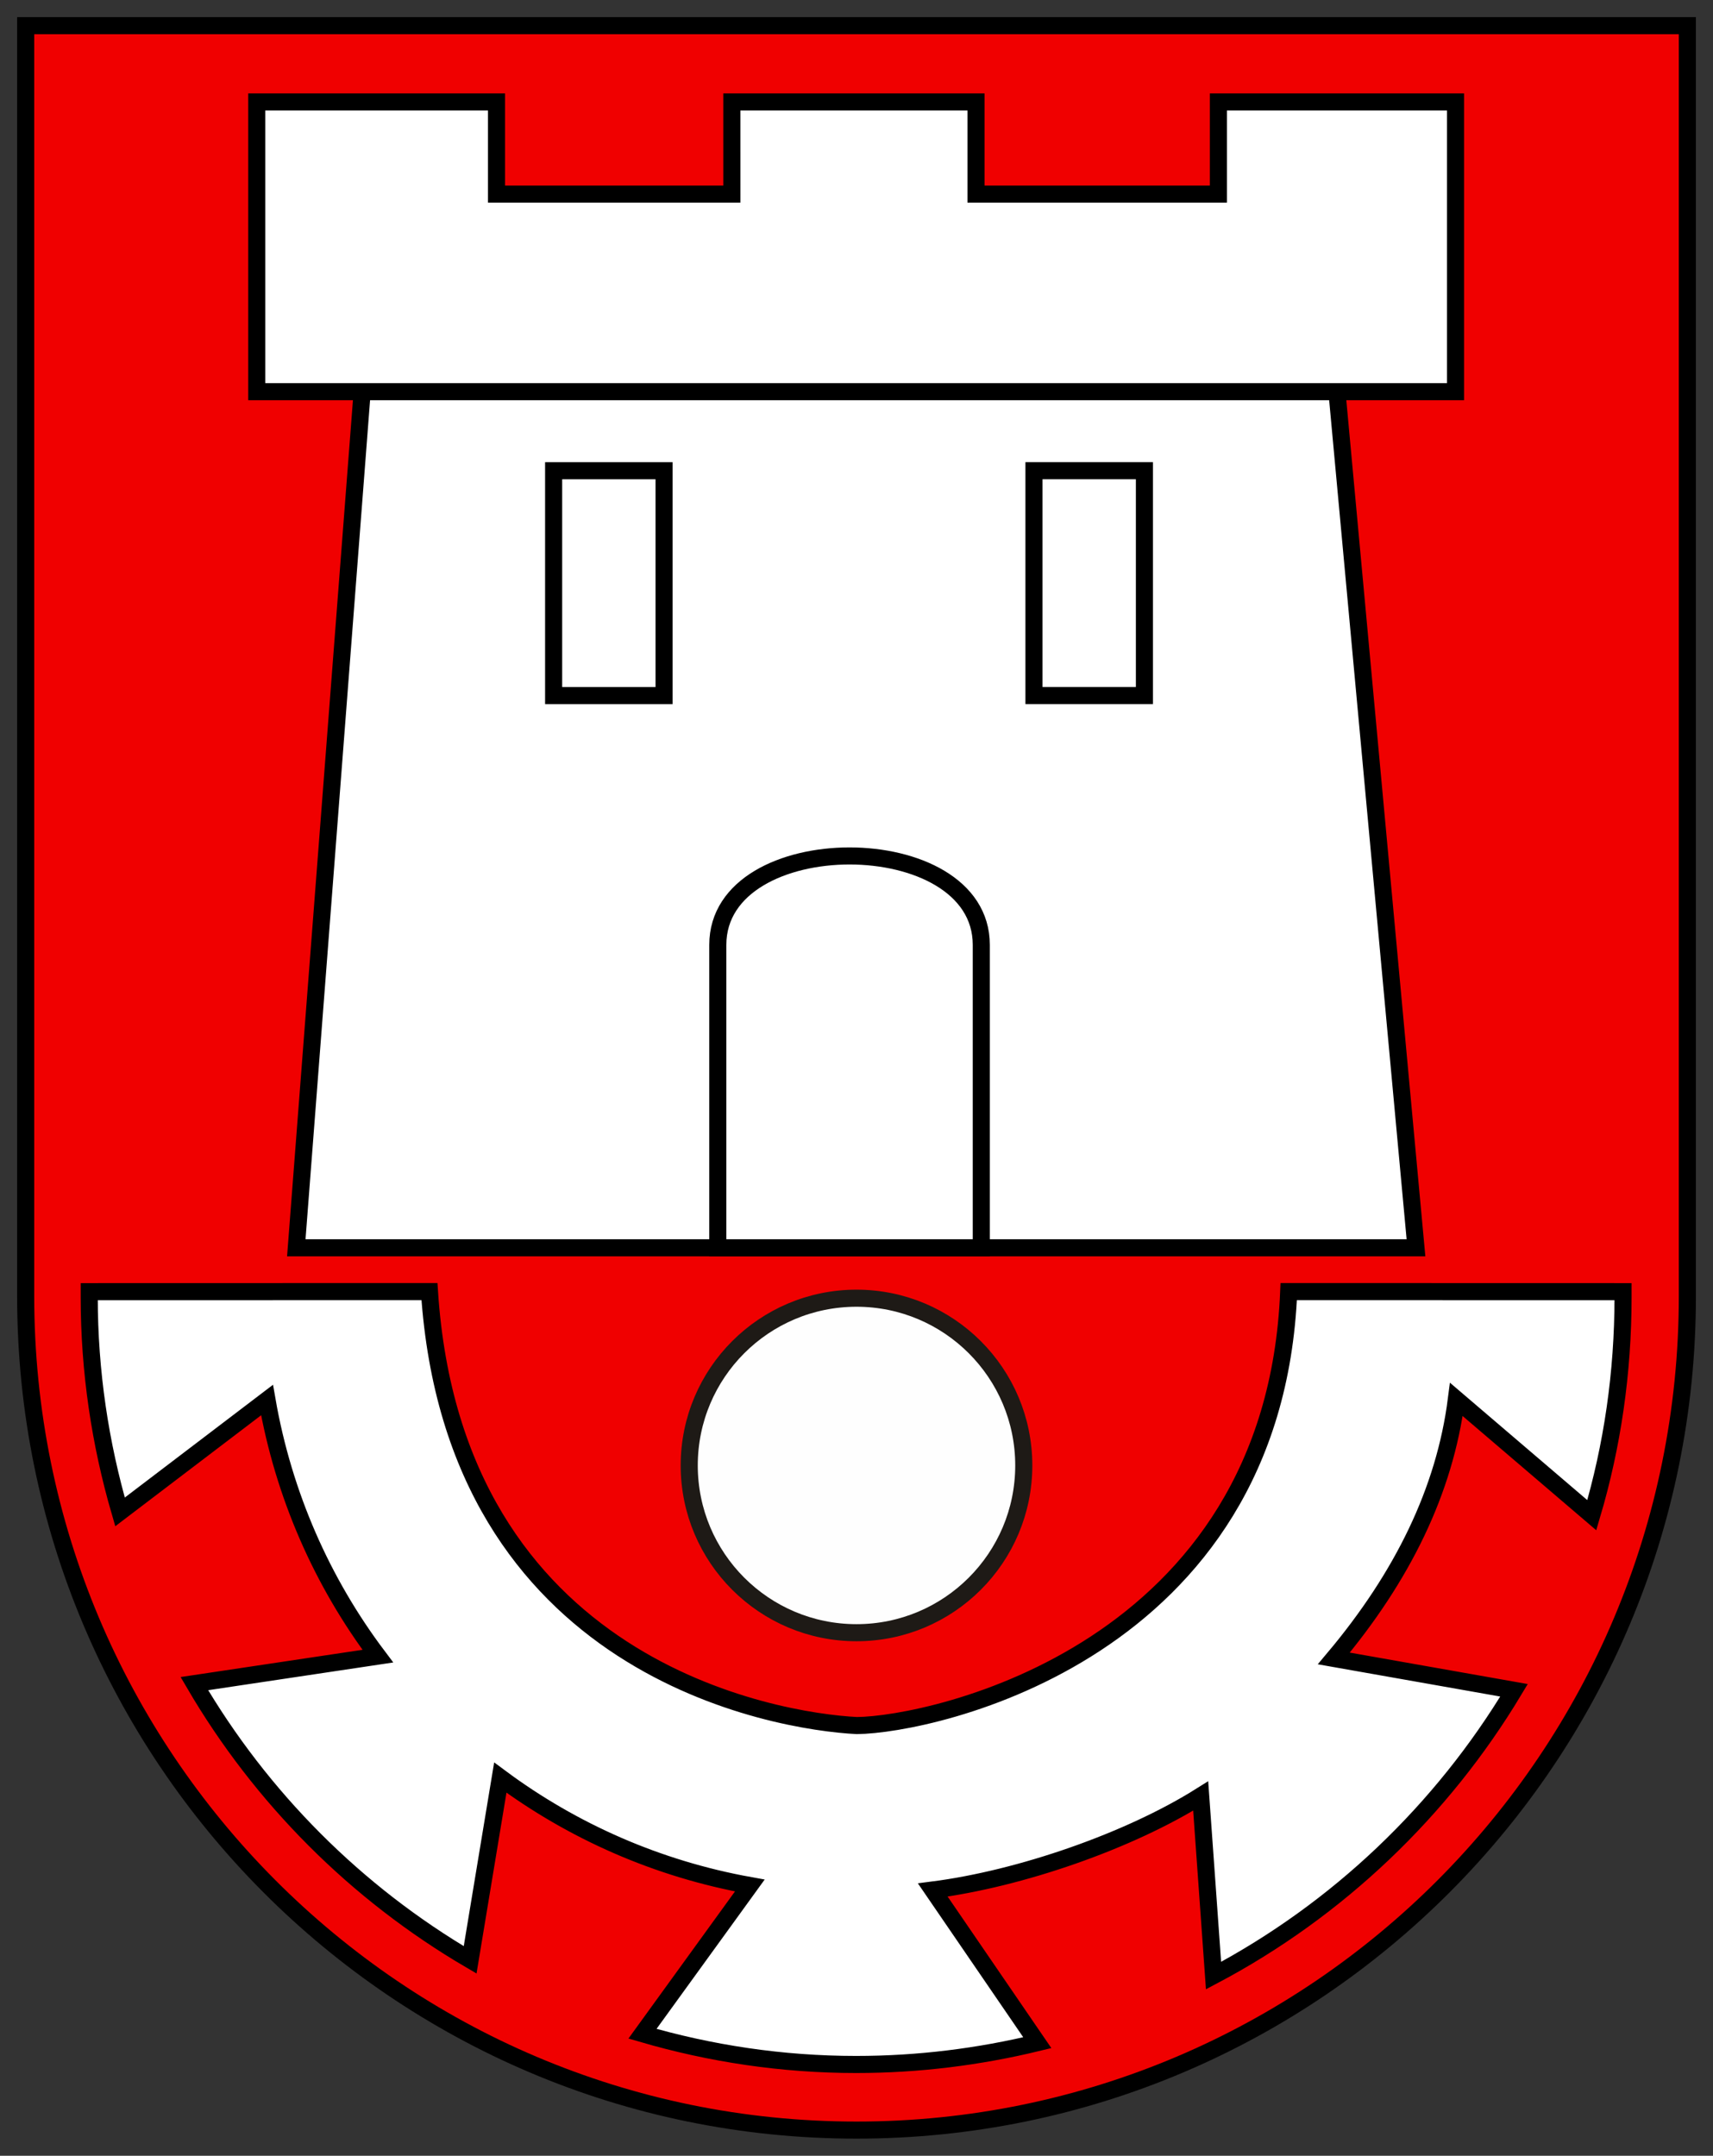
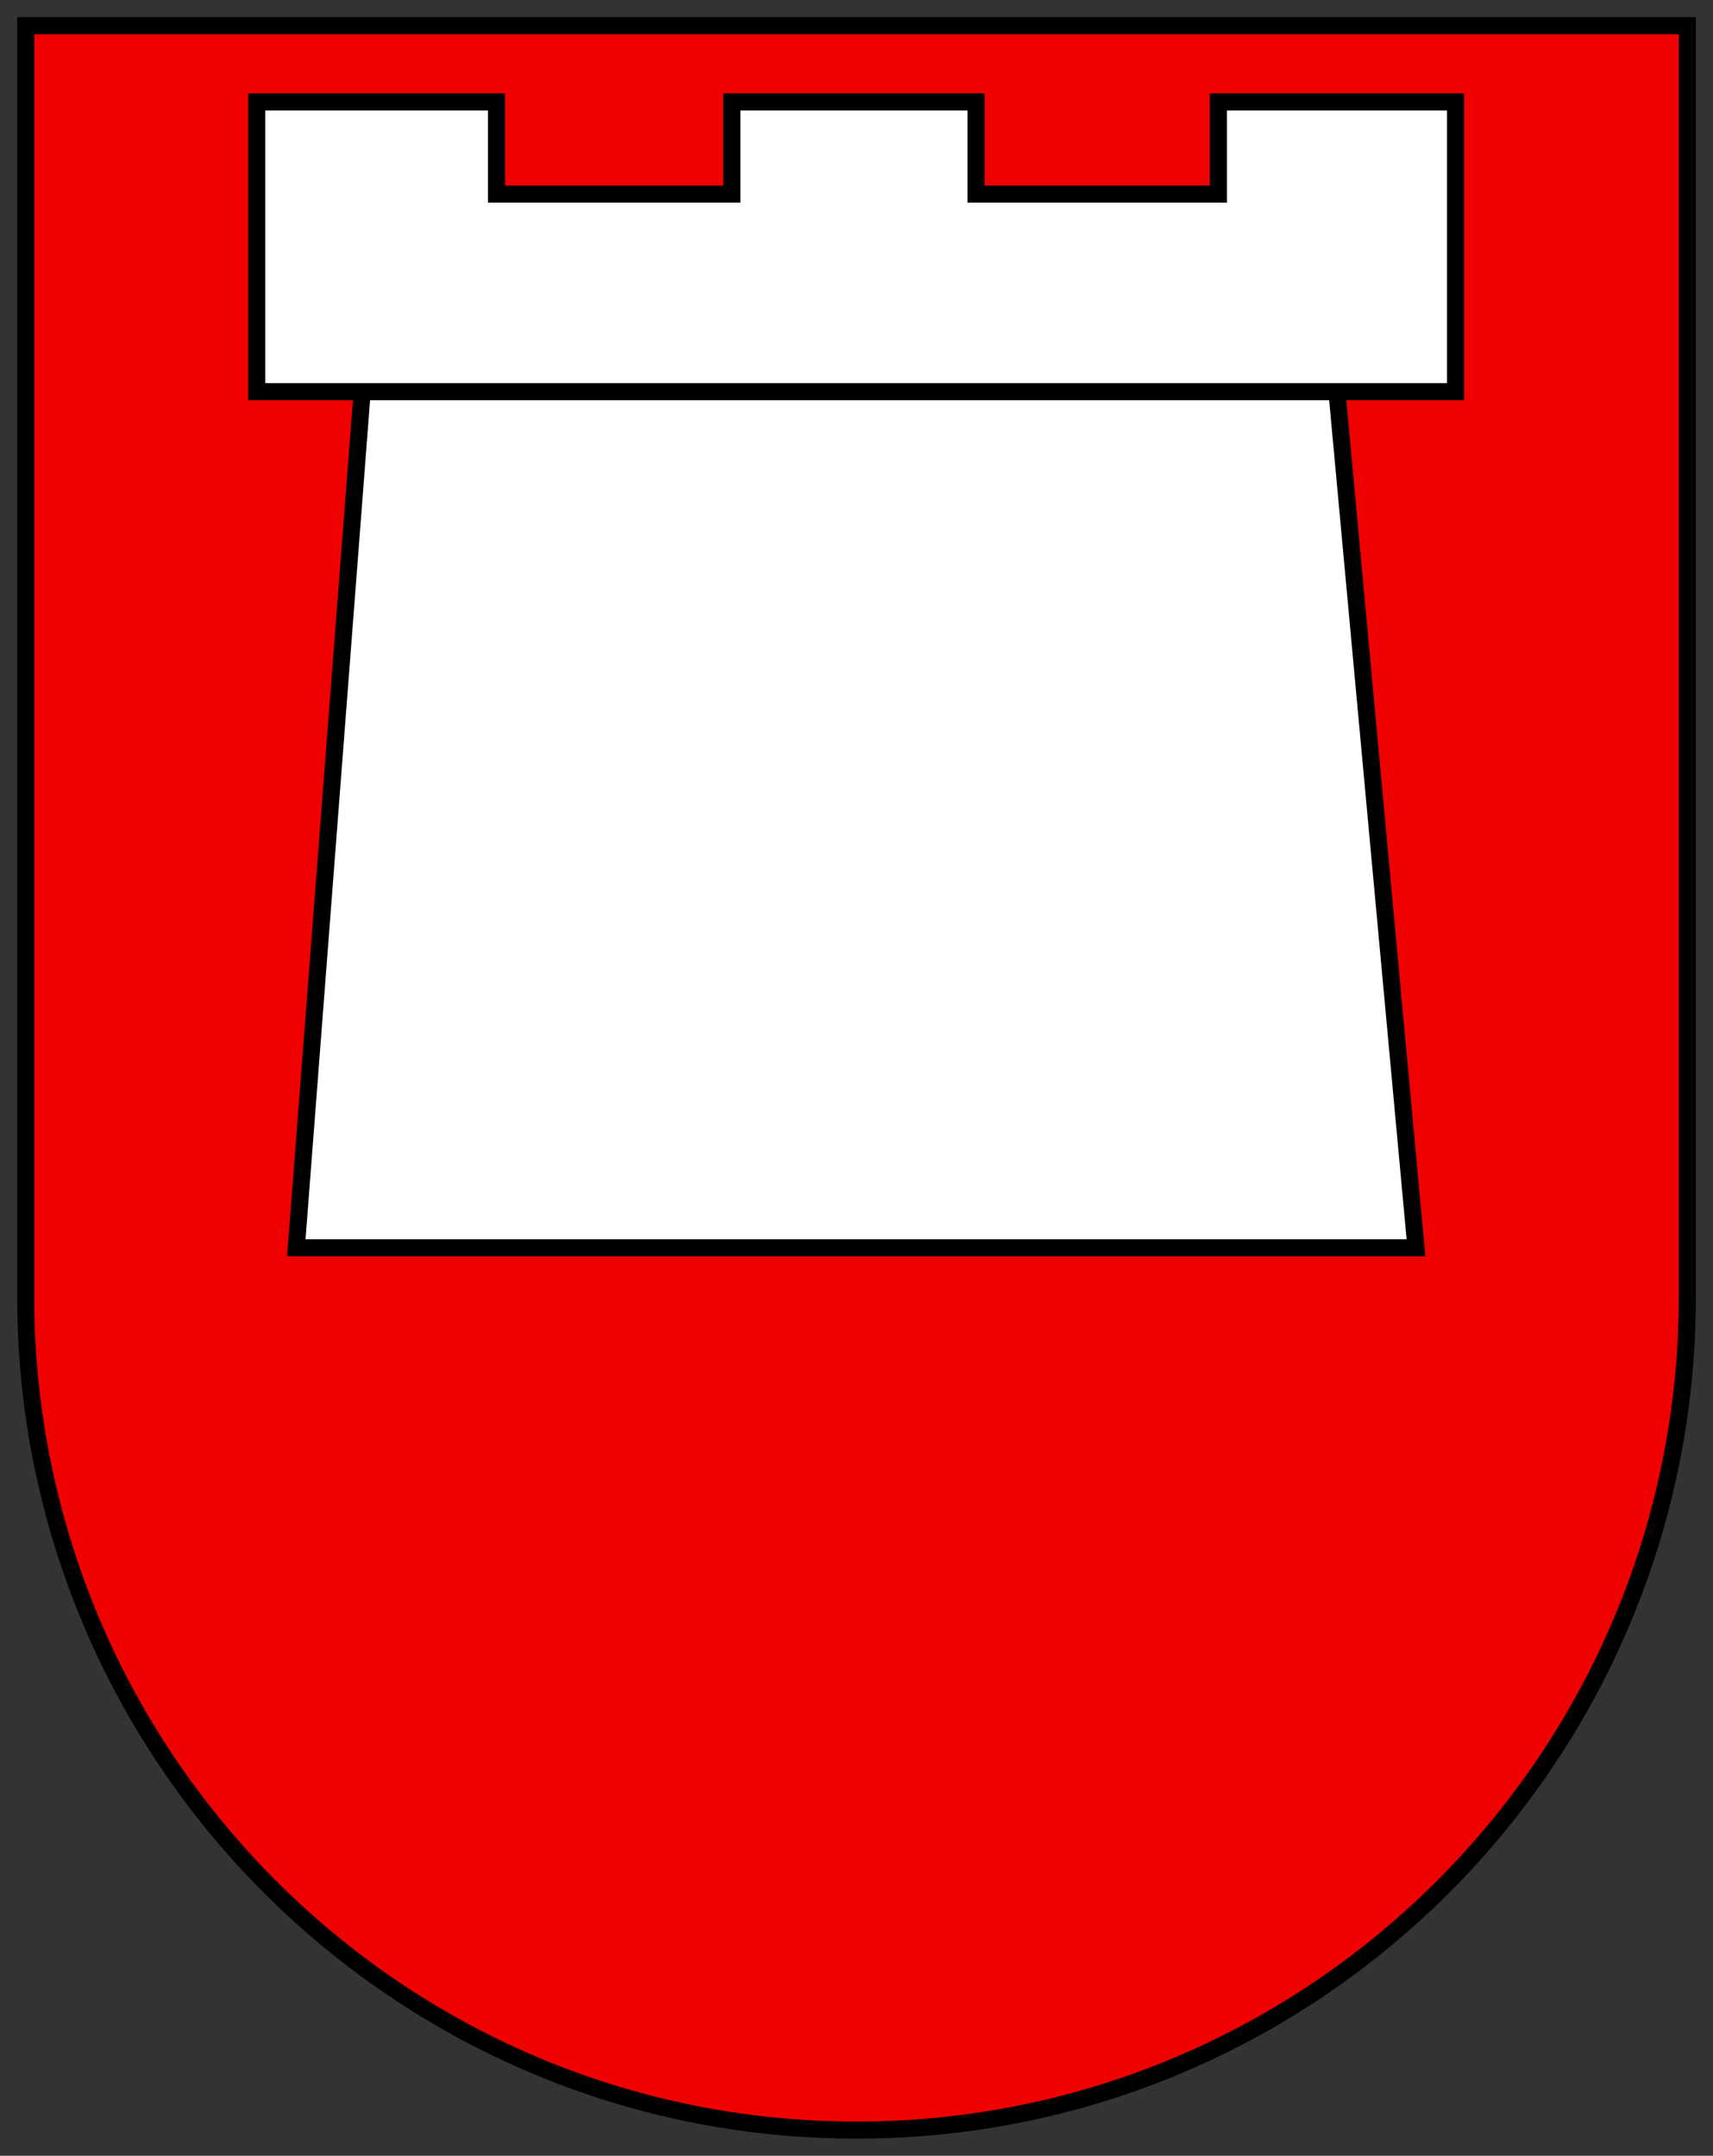
<svg xmlns="http://www.w3.org/2000/svg" width="500" height="629.34" clip-rule="evenodd" fill-rule="evenodd" image-rendering="optimizeQuality" shape-rendering="geometricPrecision" text-rendering="geometricPrecision" version="1.1" viewBox="0 0 500 629.34">
  <rect x="0" y="0" width="500" height="629.34" fill="#333333" stroke="none" />
  <path transform="translate(6.452 -140.12)" d="m1.042 147.61v370.93c0 134.44 108.57 243.42 242.51 243.42s242.51-108.98 242.51-243.42v-370.93z" fill="#f00000" stroke="#000" stroke-width="4.988" />
  <g stroke-miterlimit="22.926">
-     <circle cx="250" cy="427.81" r="48.825" fill="#fefefe" stroke="#1e1a16" stroke-width="4.988" />
    <g transform="matrix(.808 0 0 .808 6.282 6.282)" fill="#fff" stroke="#000" stroke-width="6.171">
-       <path d="m457.77 458.87 120.77 0.03v1.97c0 27.37-3.88 53.82-11.29 78.79l-48.92-41.82c-4.22 32.94-19.47 64.07-44.27 93.58l65.1 11.51c-26.07 43.43-63.65 79.31-108.55 103.08l-4.64-64.89c-25.83 16.23-65.14 29.9-96.78 33.96l37.76 55.17c-20.99 5.09-42.9 7.87-65.45 7.87-26.85 0-52.65-3.96-77.18-11.11l38.77-53.55c-33.35-6-63.97-19.56-90.13-38.99l-10.9 65.85c-41.17-24.13-75.51-58.55-99.62-99.8l66.28-9.93c-20.13-26.73-34.06-58.22-40.03-92.53l-53.11 40.42c-7.17-24.62-11.12-50.7-11.12-77.61v-1.97l122.91-0.03c8.93 136.27 125.07 155.33 154.4 156.8 27.33-0.27 150.67-26.53 156-156.8z" />
      <path d="m256.6 29.05h88.2v33.31h87.56v-33.31h85.66v104.69h-42.83l28.55 309.31h-404.48l23.79-309.31h352.14-390.21v-104.69h86.61v33.31h85.01z" />
-       <path d="m192.22 162.3h39.9v81.23h-39.9z" />
-       <path d="m365.74 162.29h39.9v81.23h-39.9z" />
-       <path d="m346.71 443.05v-109.45c0-42.83-95.18-42.83-95.18 0v109.45z" />
    </g>
  </g>
</svg>